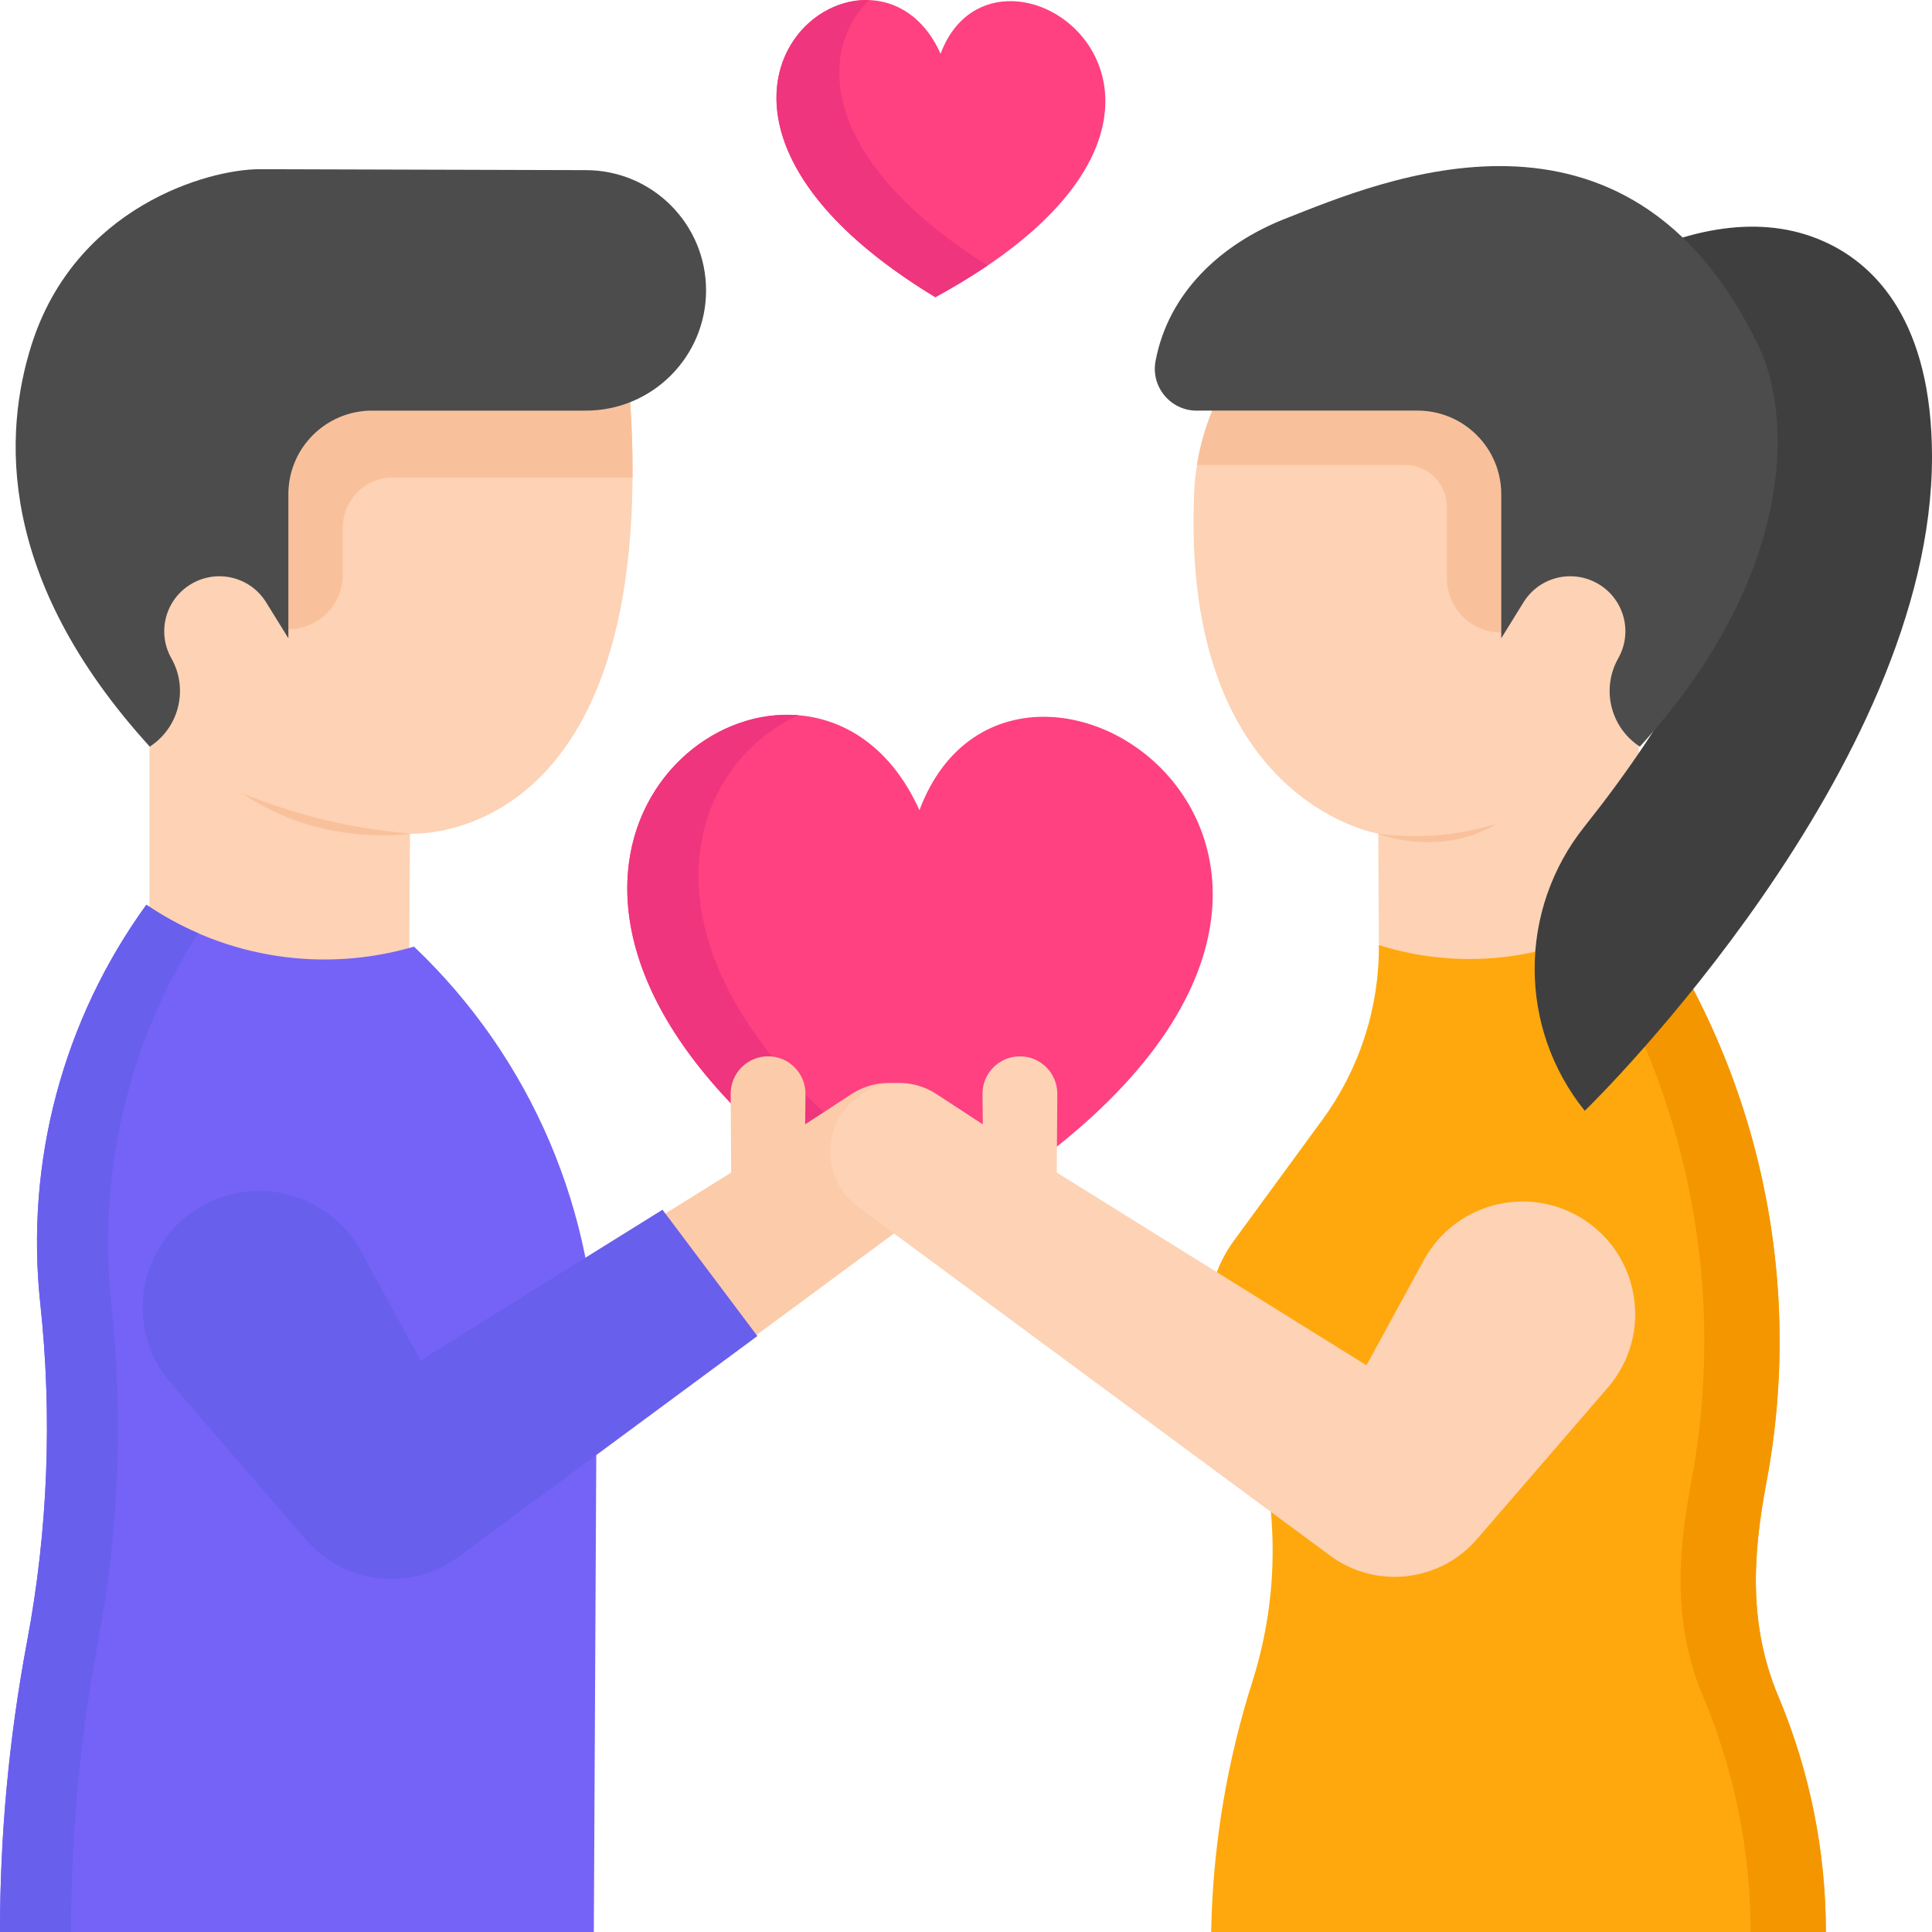
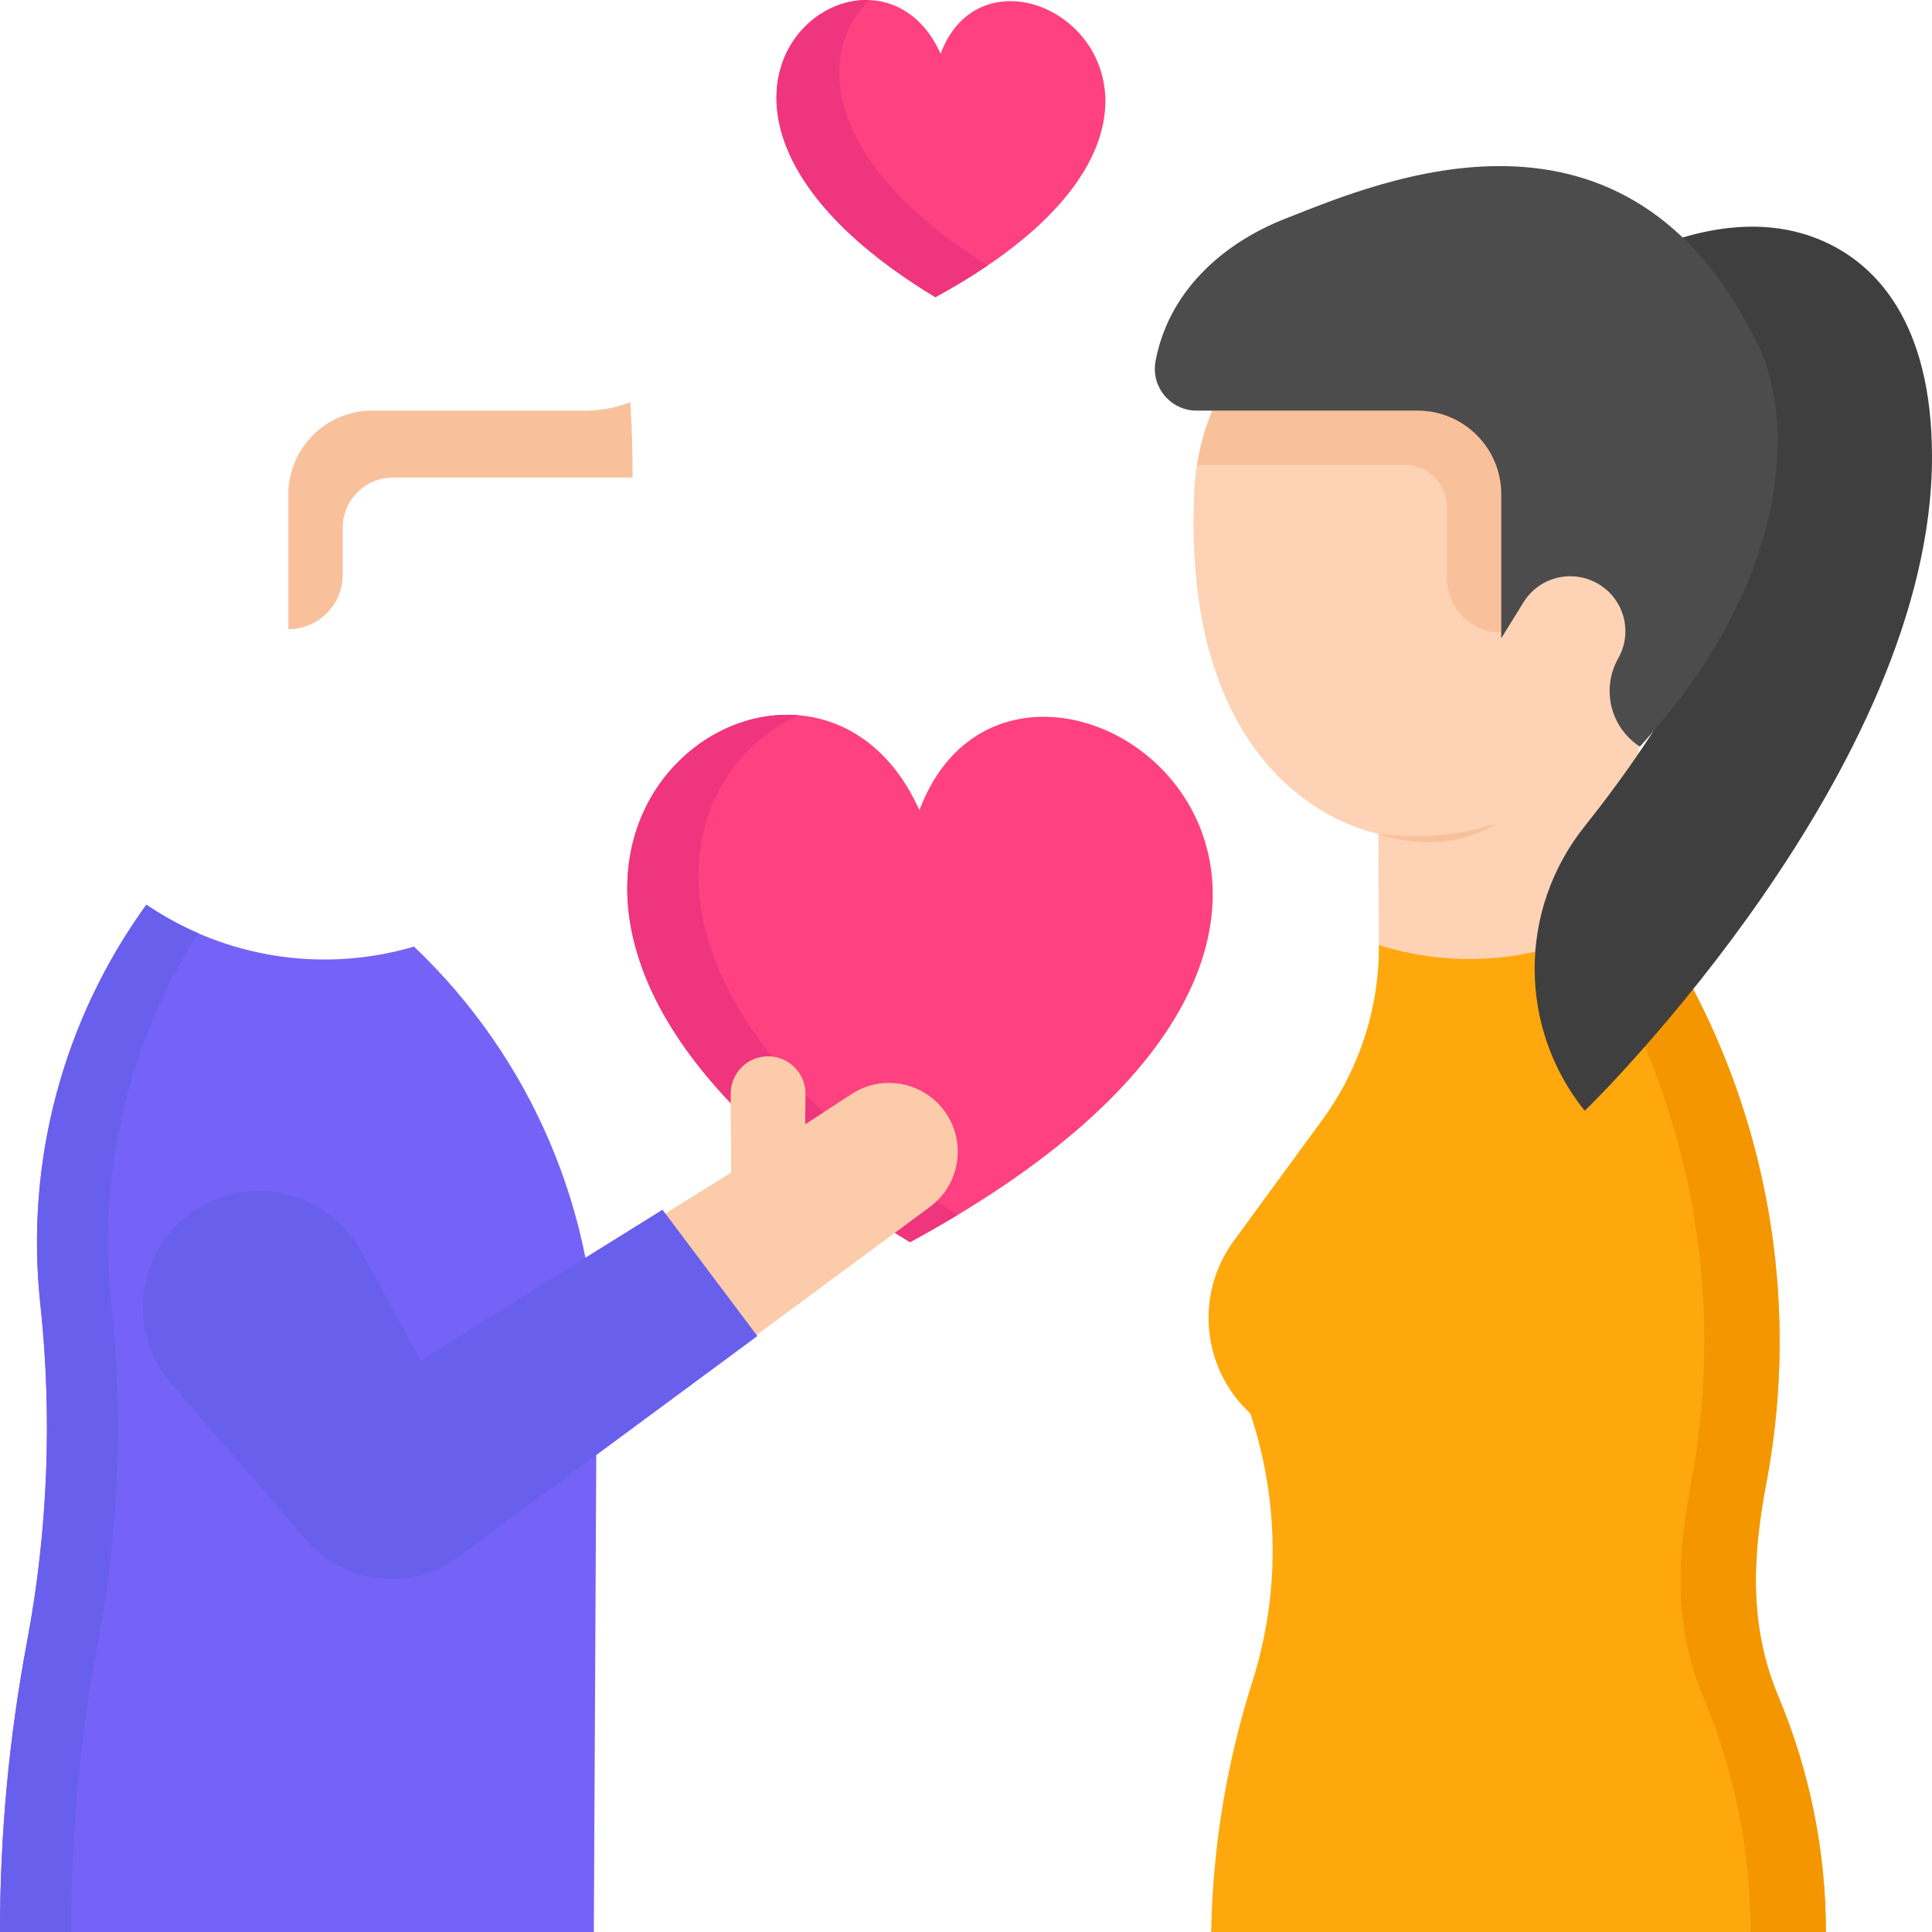
<svg xmlns="http://www.w3.org/2000/svg" id="Layer_1" enable-background="new 0 0 472 472" height="512" viewBox="0 0 472 472" width="512">
  <g>
    <g>
      <g>
        <path d="m224.623 197.939c-29.656-65.965-143.278 20.379-2.296 105.529 151.743-82.313 26.947-171.241 2.296-105.529z" fill="#ff4081" />
      </g>
      <g>
        <path d="m195.092 174.743c-38.822-3.265-81.449 63.082 27.235 128.725 4.071-2.208 7.931-4.422 11.611-6.636-85.731-54.508-69.082-108.623-38.846-122.089z" fill="#ef357d" />
      </g>
    </g>
    <g>
      <g>
        <path d="m229.792 13.139c-16.66-37.173-80.493 11.484-1.29 59.468 85.249-46.385 15.139-96.499 1.29-59.468z" fill="#ff4081" />
      </g>
      <g>
        <path d="m212.346.023c-21.566-.812-44.105 36.076 16.156 72.585 4.725-2.571 8.947-5.154 12.754-7.732-42.22-26.645-41.016-53.193-28.91-64.853z" fill="#ef357d" />
      </g>
    </g>
    <g>
      <g>
        <g>
-           <path d="m152.937 85.726c-.7-6.805-36.469-31.148-65.781-17.201-29.014 3.983-50.635 28.794-50.635 58.106l.001 131.146 63.207 20.452.432-74.571c0 .001 65.346 4.308 52.776-117.932z" fill="#fdd2b5" />
-         </g>
+           </g>
        <g>
          <path d="m83.735 140.427v-11.499c0-6.771 5.489-12.26 12.26-12.26h58.541c.04-5.75-.143-11.893-.559-18.427-3.36 1.338-7.02 2.081-10.857 2.081h-52.234c-11.285 0-20.433 9.148-20.433 20.433v32.954c7.335-.001 13.282-5.947 13.282-13.282z" fill="#f9c19b" />
        </g>
      </g>
      <g>
-         <path d="m59.251 193.823c19.416 13.4 41.129 9.835 41.129 9.835l-.624-.054c-13.918-1.197-27.574-4.495-40.505-9.781z" fill="#f9c19b" />
-       </g>
+         </g>
      <g>
        <g>
-           <path d="m172.497 70.932c-.007-16.187-13.106-29.319-29.293-29.366l-79.697-.231c-12.602-.029-45.117 9.154-55.819 42.965-6.759 21.356-8.667 56.834 28.907 98.115l.46-.322c6.844-4.791 8.927-13.998 4.81-21.268-3.577-6.318-1.475-14.336 4.743-18.086 6.355-3.833 14.537-1.852 18.406 4.408 2.825 4.571 5.439 8.787 5.439 8.787v-35.179c0-11.285 9.148-20.433 20.433-20.433h52.233c16.229 0 29.384-13.16 29.378-29.39z" fill="#4c4c4c" />
-         </g>
+           </g>
      </g>
      <g>
        <g>
          <path d="m145.074 472h-145.074c0-23.787 2.211-47.523 6.604-70.901 5.105-27.167 6.203-54.936 3.259-82.422l-.026-.238c-3.702-34.556 5.533-69.259 25.92-97.404l.529.353c19.088 12.737 42.842 16.353 64.856 9.873 28.684 27.236 44.837 65.116 44.633 104.67z" fill="#7563f7" />
        </g>
        <g>
          <path d="m23.972 401.099c5.105-27.167 6.203-54.936 3.259-82.422l-.026-.238c-3.403-31.763 4.132-63.645 21.204-90.449-4.196-1.823-8.256-4.022-12.122-6.602l-.529-.353c-20.388 28.145-29.623 62.848-25.921 97.404l.026.238c2.944 27.486 1.846 55.254-3.259 82.422-4.393 23.378-6.604 47.114-6.604 70.901h17.368c0-23.787 2.211-47.523 6.604-70.901z" fill="#695fed" />
        </g>
      </g>
      <g>
        <path d="m88.965 307.865 14.013 25.686 75.658-47.084-.131-19.194c-.035-5.082 4.083-9.217 9.165-9.203 5.077.014 9.17 4.163 9.116 9.24l-.08 7.372 11.3-7.381c7.597-4.962 17.761-2.993 22.955 4.447 5.209 7.462 3.528 17.714-3.792 23.121l-115.289 85.166c-11.169 8.25-26.807 6.507-35.884-4.001l-31.982-37.023c-11.234-13.005-7.92-33.013 6.907-41.702 13.388-7.846 30.612-3.067 38.044 10.556z" fill="#fccba9" />
      </g>
      <g>
        <g>
-           <path d="m102.741 332.331-14.49-26.56c-7.684-14.086-25.495-19.028-39.338-10.915-15.332 8.984-18.758 29.673-7.142 43.121l33.07 38.283c9.386 10.865 25.557 12.668 37.105 4.137l73.087-53.99-23.181-30.862z" fill="#695fed" />
+           <path d="m102.741 332.331-14.49-26.56c-7.684-14.086-25.495-19.028-39.338-10.915-15.332 8.984-18.758 29.673-7.142 43.121l33.07 38.283c9.386 10.865 25.557 12.668 37.105 4.137l73.087-53.99-23.181-30.862" fill="#695fed" />
        </g>
      </g>
    </g>
    <g>
      <g>
        <g>
          <path d="m291.759 120.138c-3.427 75.745 44.957 83.521 44.957 83.521l.432 74.571 63.207-20.452.001-118.072c0-13.022-2.219-25.987-6.934-38.125-12.617-32.478-33.627-38.887-52.894-36.134-27.248 3.893-47.525 27.194-48.769 54.691z" fill="#fdd2b5" />
        </g>
        <g>
          <path d="m353.483 123.82v17.431c0 7.335 5.946 13.281 13.281 13.281v-33.777c0-11.285-9.148-20.433-20.433-20.433h-50.164c-1.744 4.213-3.003 8.667-3.733 13.281h50.832c5.643 0 10.217 4.574 10.217 10.217z" fill="#f9c19b" />
        </g>
      </g>
      <g>
        <path d="m336.498 203.659s15.204 6.034 29.13-2.395c-8.998 2.761-18.47 3.628-27.819 2.547z" fill="#f9c19b" />
      </g>
      <g>
        <g>
          <path d="m295.89 472h150.182c0-19.75-3.942-39.302-11.595-57.509-7.3-17.371-6.325-34.341-2.932-52.322 9.289-49.223-1.681-100.111-30.425-141.134l-1.347.899c-18.526 12.362-41.658 15.657-62.899 8.958.089 15.344-4.756 30.31-13.819 42.692l-21.657 29.586c-9.544 13.039-7.8 31.161 4.056 42.14 7.107 21.249 7.28 44.206.495 65.559-6.209 19.539-9.591 39.866-10.042 60.363z" fill="#ffa80d" />
        </g>
        <g>
          <path d="m434.477 414.491c-7.3-17.37-6.325-34.341-2.932-52.322 9.289-49.223-1.681-100.111-30.426-141.134l-1.347.899c-3.855 2.573-7.912 4.746-12.108 6.525 25.038 39.649 34.227 87.415 25.491 133.71-3.393 17.981-4.369 34.952 2.932 52.322 7.653 18.207 11.595 37.759 11.595 57.509h18.39c0-19.75-3.942-39.302-11.595-57.509z" fill="#f49600" />
        </g>
      </g>
      <g>
        <g>
          <path d="m387.157 271.366c-16.301-20.254-16.286-49.071-.083-69.404 19.435-24.388 41.297-58.822 41.297-90.321 0-7-.879-10.775-1.5-12.568-5.862.592-18.641 7.074-27.734 14.285l-27.216-34.131c1.012-.81 10.248-8.105 22.394-14.347 20.392-10.48 37.989-12.303 52.301-5.417 11.58 5.569 25.384 19.143 25.384 52.178 0 75.824-82.049 157.149-84.843 159.725z" fill="#3f3f3f" />
        </g>
        <g>
          <path d="m282.308 88.207c3.128-16.659 15.907-28.577 31.67-34.771 23.118-9.083 83.47-35.424 115.545 30.846 8.779 18.138 8.683 56.84-28.902 98.132l-.46-.322c-6.844-4.791-8.927-13.998-4.81-21.268 3.577-6.318 1.475-14.336-4.742-18.086-6.355-3.833-14.537-1.852-18.406 4.408-2.825 4.571-5.439 8.787-5.439 8.787v-35.179c0-11.285-9.148-20.433-20.433-20.433h-53.972c-6.404.001-11.233-5.819-10.051-12.114z" fill="#4c4c4c" />
        </g>
      </g>
      <g>
-         <path d="m347.848 307.865-14.013 25.686-75.658-47.084.131-19.194c.035-5.082-4.083-9.217-9.165-9.203-5.077.014-9.17 4.163-9.116 9.24l.08 7.372-11.3-7.381c-7.597-4.962-17.761-2.993-22.955 4.447-5.209 7.462-3.528 17.714 3.792 23.121l115.289 85.165c11.169 8.25 26.807 6.507 35.884-4.001l31.982-37.023c11.234-13.005 7.92-33.013-6.907-41.702-13.388-7.845-30.612-3.066-38.044 10.557z" fill="#fdd2b5" />
-       </g>
+         </g>
    </g>
  </g>
</svg>